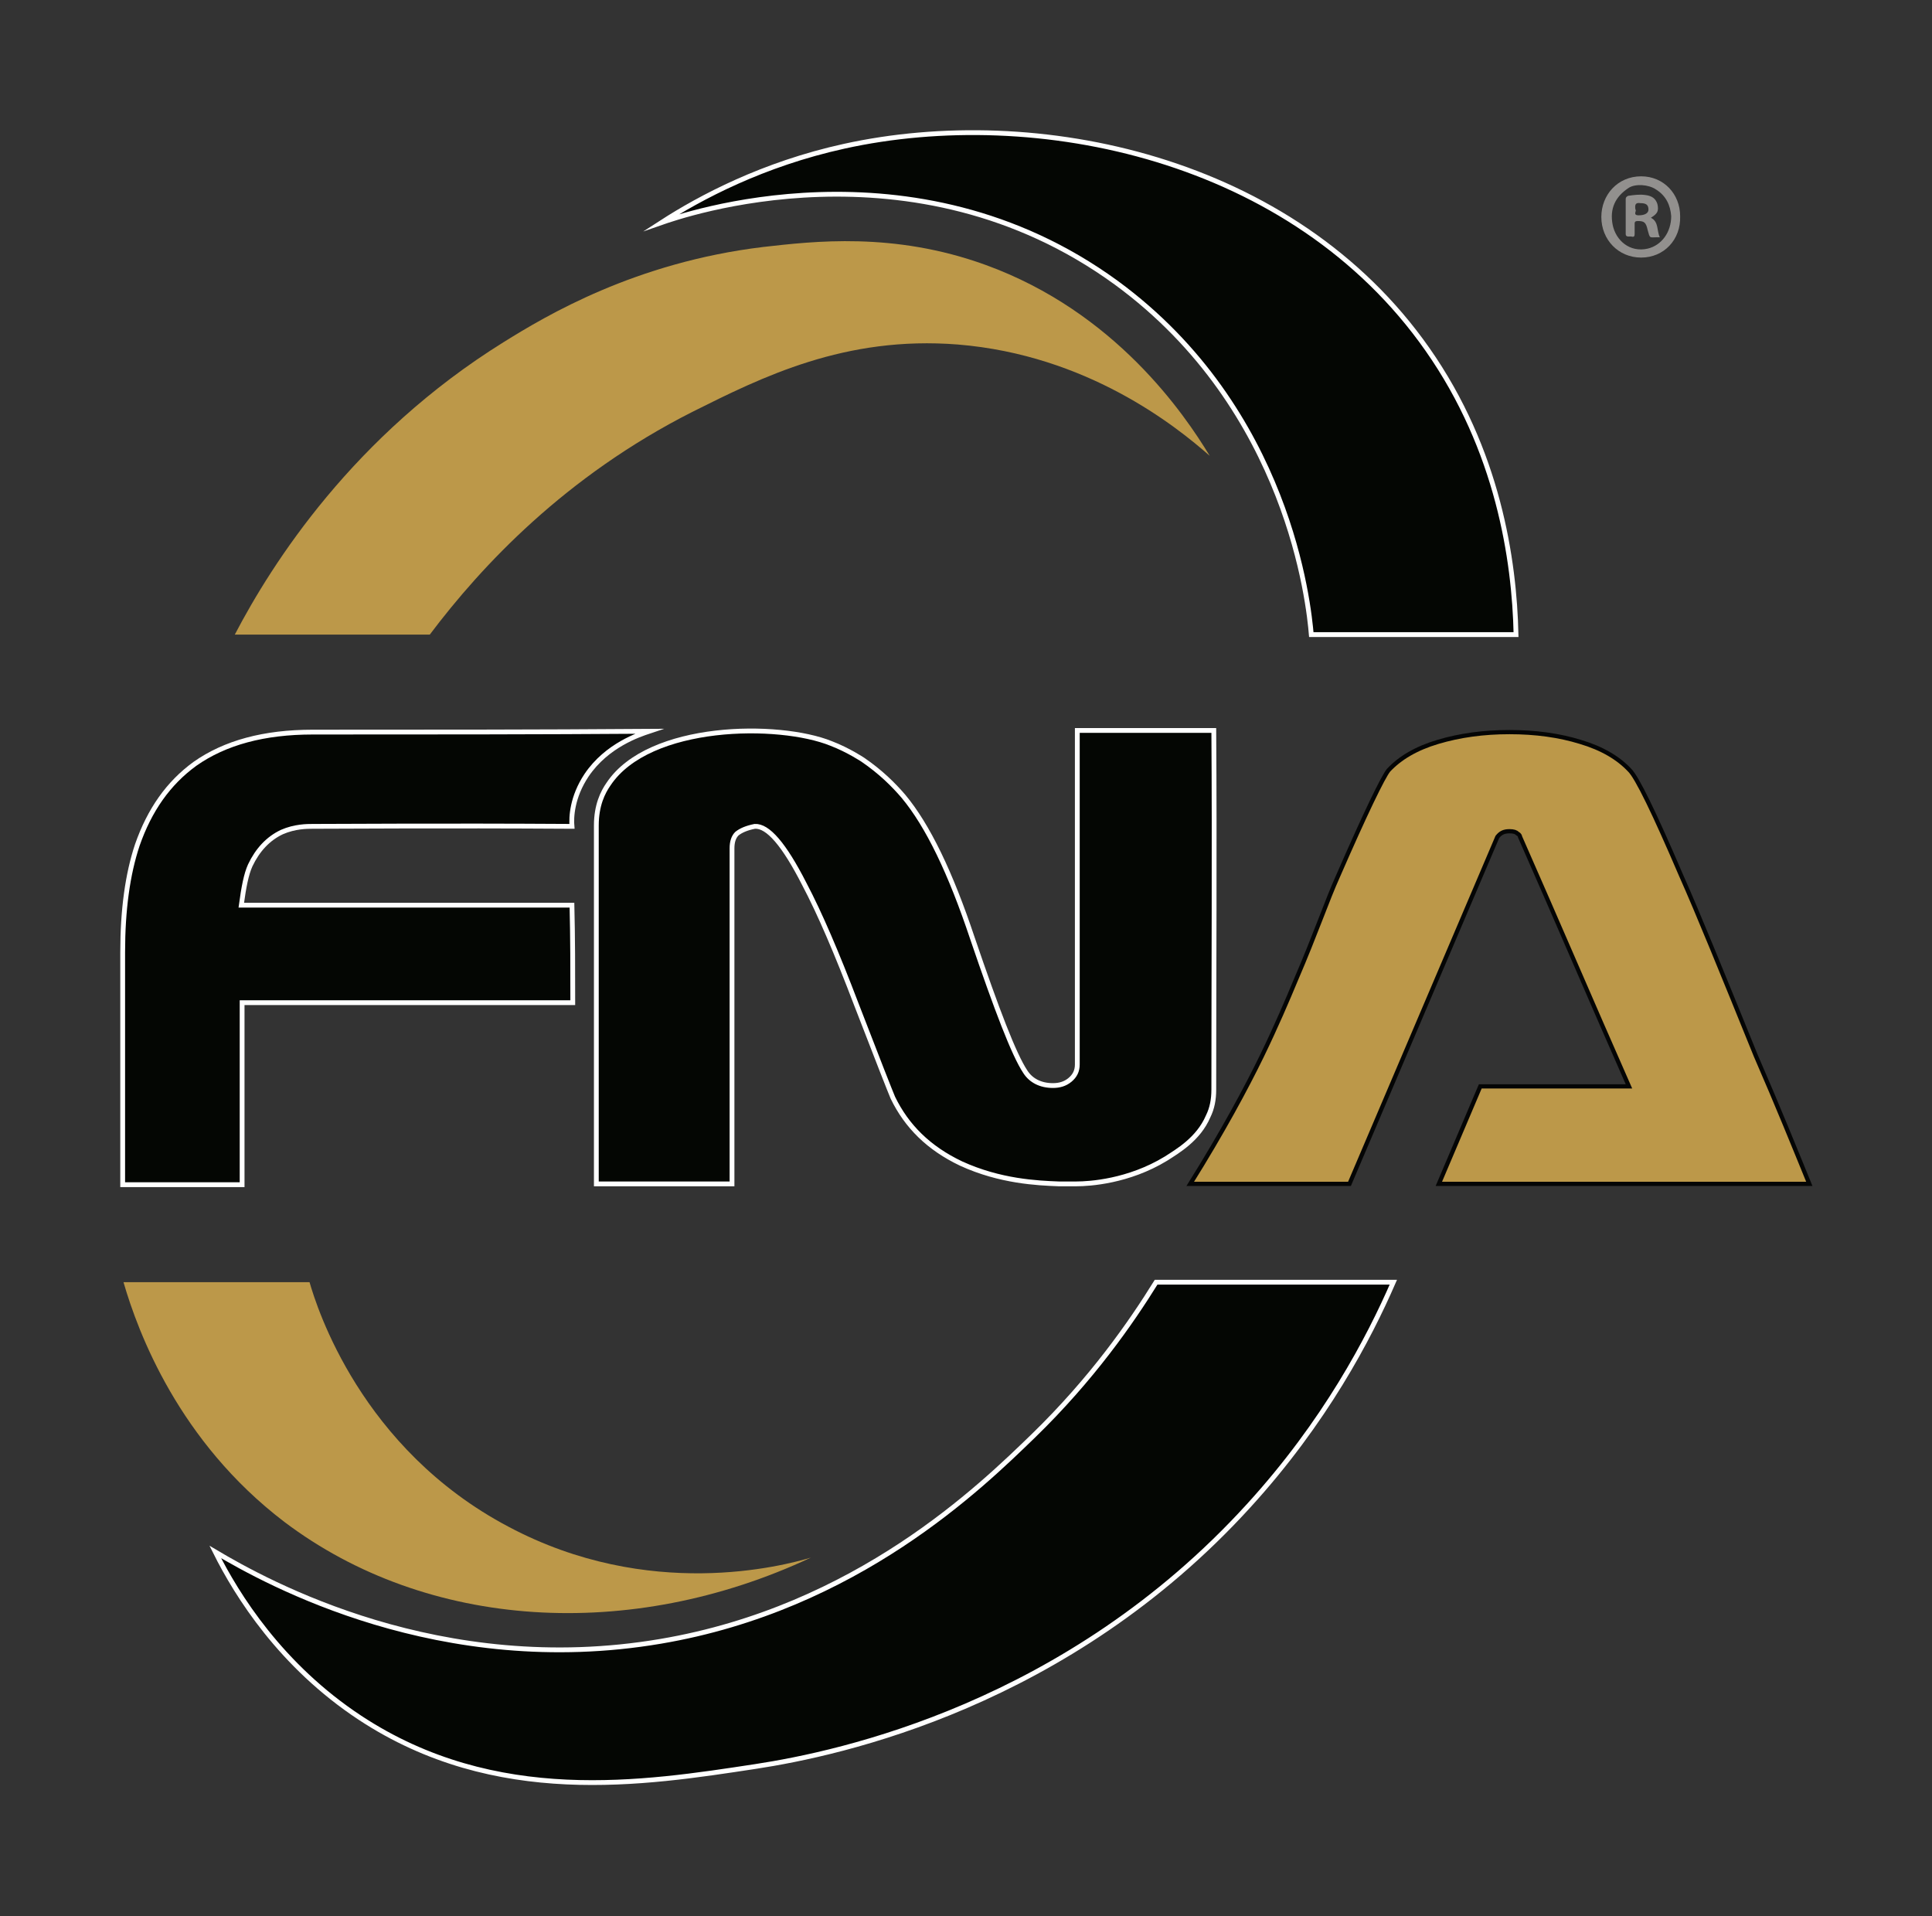
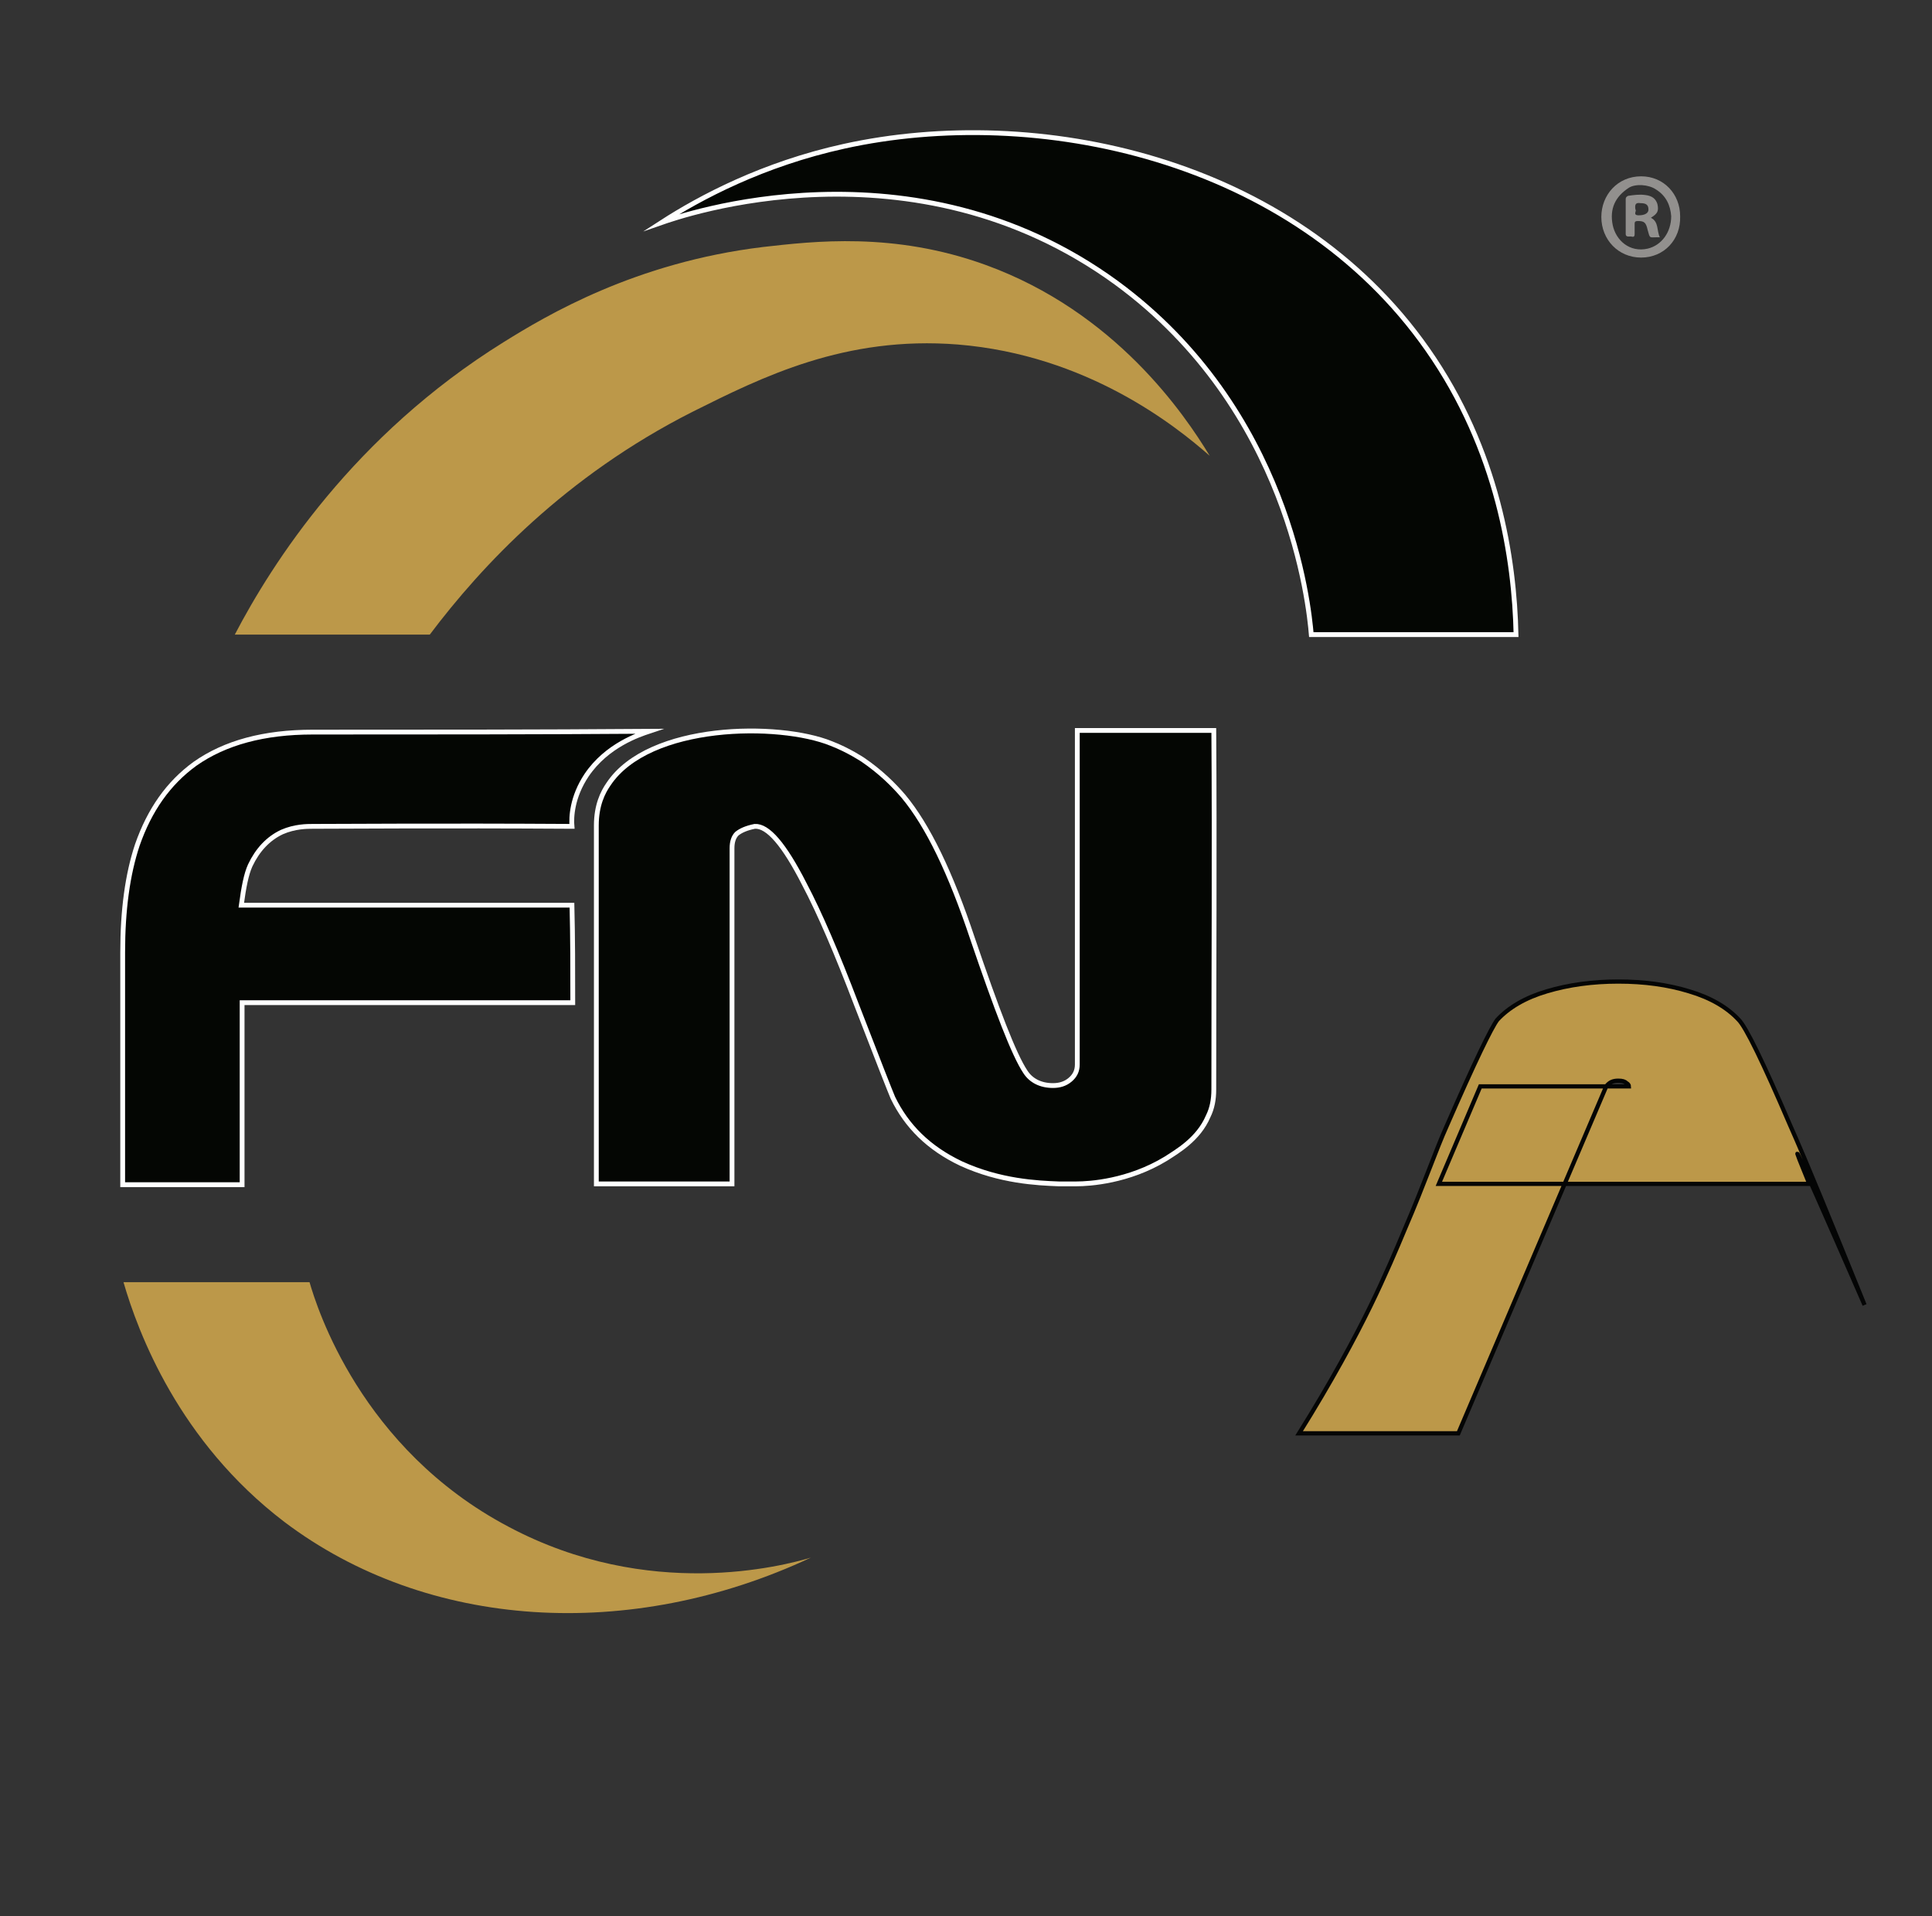
<svg xmlns="http://www.w3.org/2000/svg" version="1.1" id="Livello_1" x="0px" y="0px" viewBox="0 0 237.8 235.8" style="enable-background:new 0 0 237.8 235.8;" xml:space="preserve">
  <rect x="0" y="0" width="237.8" height="235.8" fill="#333333" stroke="none" />
  <style type="text/css">
	.st0{fill:#BC9849;stroke:#040505;stroke-width:0.52;stroke-miterlimit:10;}
	.st1{fill:#040603;stroke:#FFFFFF;stroke-width:0.591;stroke-miterlimit:10;}
	.st2{fill:#BC9849;}
	.st3{fill-rule:evenodd;clip-rule:evenodd;fill:#92908E;}
</style>
  <g>
-     <path class="st0" d="M222.7,145.7h-16.9c-9.6,0-19.1,0-28.7,0c1.7-4,3.4-8,5.1-12c6.1,0,12.2,0,18.3,0   c-4.5-10.2-8.9-20.5-13.4-30.7c0-0.1-0.1-0.3-0.3-0.4c-0.2-0.2-0.5-0.3-1-0.3c-0.7,0-1.1,0.2-1.5,0.7l-18.2,42.7   c-6.5,0-13.1,0-19.6,0c4-6.4,6.9-11.8,8.8-15.7c1.8-3.7,3.2-7,4.2-9.4c2.5-5.8,3.8-9.7,5.2-12.8c3.4-7.8,5.5-12.1,6.2-13   c1.4-1.5,3.4-2.7,6.1-3.5c2.7-0.8,5.6-1.2,8.8-1.2s6.1,0.4,8.7,1.2c2.7,0.8,4.7,2,6.1,3.5c0.9,0.9,3,5.2,6.3,12.9   c2.1,4.7,5.1,12.1,9.2,22.2C218.8,136.1,220.9,141.3,222.7,145.7z" />
+     <path class="st0" d="M222.7,145.7h-16.9c-9.6,0-19.1,0-28.7,0c1.7-4,3.4-8,5.1-12c6.1,0,12.2,0,18.3,0   c0-0.1-0.1-0.3-0.3-0.4c-0.2-0.2-0.5-0.3-1-0.3c-0.7,0-1.1,0.2-1.5,0.7l-18.2,42.7   c-6.5,0-13.1,0-19.6,0c4-6.4,6.9-11.8,8.8-15.7c1.8-3.7,3.2-7,4.2-9.4c2.5-5.8,3.8-9.7,5.2-12.8c3.4-7.8,5.5-12.1,6.2-13   c1.4-1.5,3.4-2.7,6.1-3.5c2.7-0.8,5.6-1.2,8.8-1.2s6.1,0.4,8.7,1.2c2.7,0.8,4.7,2,6.1,3.5c0.9,0.9,3,5.2,6.3,12.9   c2.1,4.7,5.1,12.1,9.2,22.2C218.8,136.1,220.9,141.3,222.7,145.7z" />
    <g>
      <path class="st1" d="M70.5,123.4c-13.6,0-27.1,0-40.7,0c0,7.5,0,14.9,0,22.4c-4.9,0-9.8,0-14.7,0c0-9.5,0-19.1,0-28.6    c0-5.2,0.6-9.6,1.8-13.2c1.5-4.3,3.8-7.6,7.1-10c3.7-2.6,8.5-3.9,14.5-3.9c13.8,0,27.6,0,41.4-0.1c-1.2,0.4-5.2,1.7-7.7,5.4    c-1.8,2.7-1.9,5.2-1.8,6.3c-16.4-0.1-28.4,0-31.9,0c-0.7,0-2.2,0-3.8,0.7c-1.7,0.8-3,2.2-3.9,4.1c-0.5,1.1-0.8,2.7-1.1,4.9    c13.6,0,27.1,0,40.7,0C70.5,115.4,70.5,119.4,70.5,123.4z" />
    </g>
    <path class="st1" d="M149.4,134.1c0,1.2-0.2,2.3-0.7,3.3c-1.2,2.8-3.8,4.3-5.2,5.2c-4.6,2.8-9.4,3.1-11,3.1c-0.9,0-1.6,0-2.2,0   c-2.6-0.1-7.2-0.3-12-2.5c-4-1.9-6.7-4.6-8.4-8.1c-0.3-0.7-1.8-4.5-4.5-11.5c-2.4-6.3-4.5-11.2-6.4-14.8c-2.5-4.9-4.5-7.2-6.1-7.1   c-1,0.2-1.7,0.5-2.2,0.9c-0.4,0.4-0.6,1-0.6,1.8c0,13.8,0,27.5,0,41.3c-5.6,0-11.1,0-16.7,0c0-14.7,0-29.4,0-44.1   c0-2.5,0.8-4.1,1.5-5.1c5-7.5,21-7.6,27.4-5c2.1,0.8,3.9,2,3.9,2c2.2,1.5,3.8,3.1,5,4.5c3,3.6,5.8,9.4,8.5,17.5   c3,8.8,5.1,14.3,6.5,16.4c0.7,1.1,1.9,1.7,3.4,1.7c0.8,0,1.5-0.2,2.1-0.7s0.9-1.1,0.9-1.9c0-13.7,0-27.4,0-41.1   c5.6,0,11.2,0,16.8,0C149.5,104.7,149.4,119.4,149.4,134.1z" />
    <path class="st2" d="M52.9,78.1c-8,0-16,0-24,0c4.6-8.8,14.6-24.5,33.1-36c5.3-3.3,16.2-9.8,31.9-11.7c6.2-0.7,16.1-1.9,27.4,2.2   c16,5.8,24.5,18.4,27.6,23.5c-4.2-3.7-15.1-12.4-31-13.7c-13.9-1.1-24.1,4-32.7,8.3C69.6,58.6,59.3,69.6,52.9,78.1z" />
    <path class="st1" d="M161.4,78.1c-0.3-3.6-2.7-27.7-24-43.3c-25.1-18.3-53.7-8.2-56-7.4c4.8-3.1,12.5-7.2,22.5-9.4   c23.6-5.2,55.2,1.3,71.8,25c8.7,12.4,10.7,25.9,10.9,35.1C178.3,78.1,169.9,78.1,161.4,78.1z" />
-     <path class="st1" d="M142.3,157.8c-3.1,5-7.9,11.9-15.1,18.9c-6.4,6.2-21.7,21.2-45.9,25.3c-27.1,4.6-48.4-7.2-54.8-11   c2.7,5.4,8.1,14,17.8,20.4c16.7,11,34.9,8.1,48.7,6c10.5-1.6,38.4-7.6,60.7-32.1c9.4-10.3,14.8-20.6,17.8-27.5   C161.9,157.8,152.1,157.8,142.3,157.8z" />
    <path class="st2" d="M15.2,157.8C17,164,22,177.4,35,187.3c17.6,13.3,42.6,14.8,64.8,4.4c-3.4,1-19.9,5.4-37.2-3.8   c-18.2-9.6-23.6-27-24.5-30.1C30.5,157.8,22.8,157.8,15.2,157.8z" />
  </g>
  <g>
    <path class="st3" d="M202,31.7c-2.8,0-4.9-2.2-4.9-5c0-2.7,2-5,4.9-5c2.8,0,4.8,2.2,4.8,4.9C206.9,29.5,204.8,31.7,202,31.7    M205.7,26.6c-0.1-1.3-0.6-2.5-1.9-3.3c-0.9-0.6-2.5-0.7-3.3-0.2c-1.7,1.1-2.4,2.6-2,4.6c0.4,1.9,2.1,3.4,4.3,2.9   C204.5,30.2,205.7,28.6,205.7,26.6" />
    <path class="st3" d="M203.2,26.8c1,0.5,0.7,1.6,1.1,2.4c-0.1,0-0.2,0-0.3,0c-1,0-0.9,0.2-1.2-0.9c-0.2-0.9-0.4-1.1-1.2-1.1   c-0.3,0-0.4,0.1-0.4,0.3c0,0.4,0,0.9,0,1.3c0,0.5-0.3,0.3-0.5,0.3c-0.2,0-0.6,0.1-0.6-0.3c0-1.4,0-2.9,0-4.3c0-0.2,0.1-0.3,0.3-0.4   c0.7-0.1,1.4-0.2,2.1-0.1c0.9,0.1,1.3,0.5,1.5,1.1C204.2,26,204,26.3,203.2,26.8 M201.3,25.8c0.2,0.1-0.4,0.7,0.4,0.7   c0.8,0,1.2-0.3,1.2-0.7c0-0.6-0.3-0.8-1-0.8C201.3,24.9,201.2,25.2,201.3,25.8" />
  </g>
</svg>